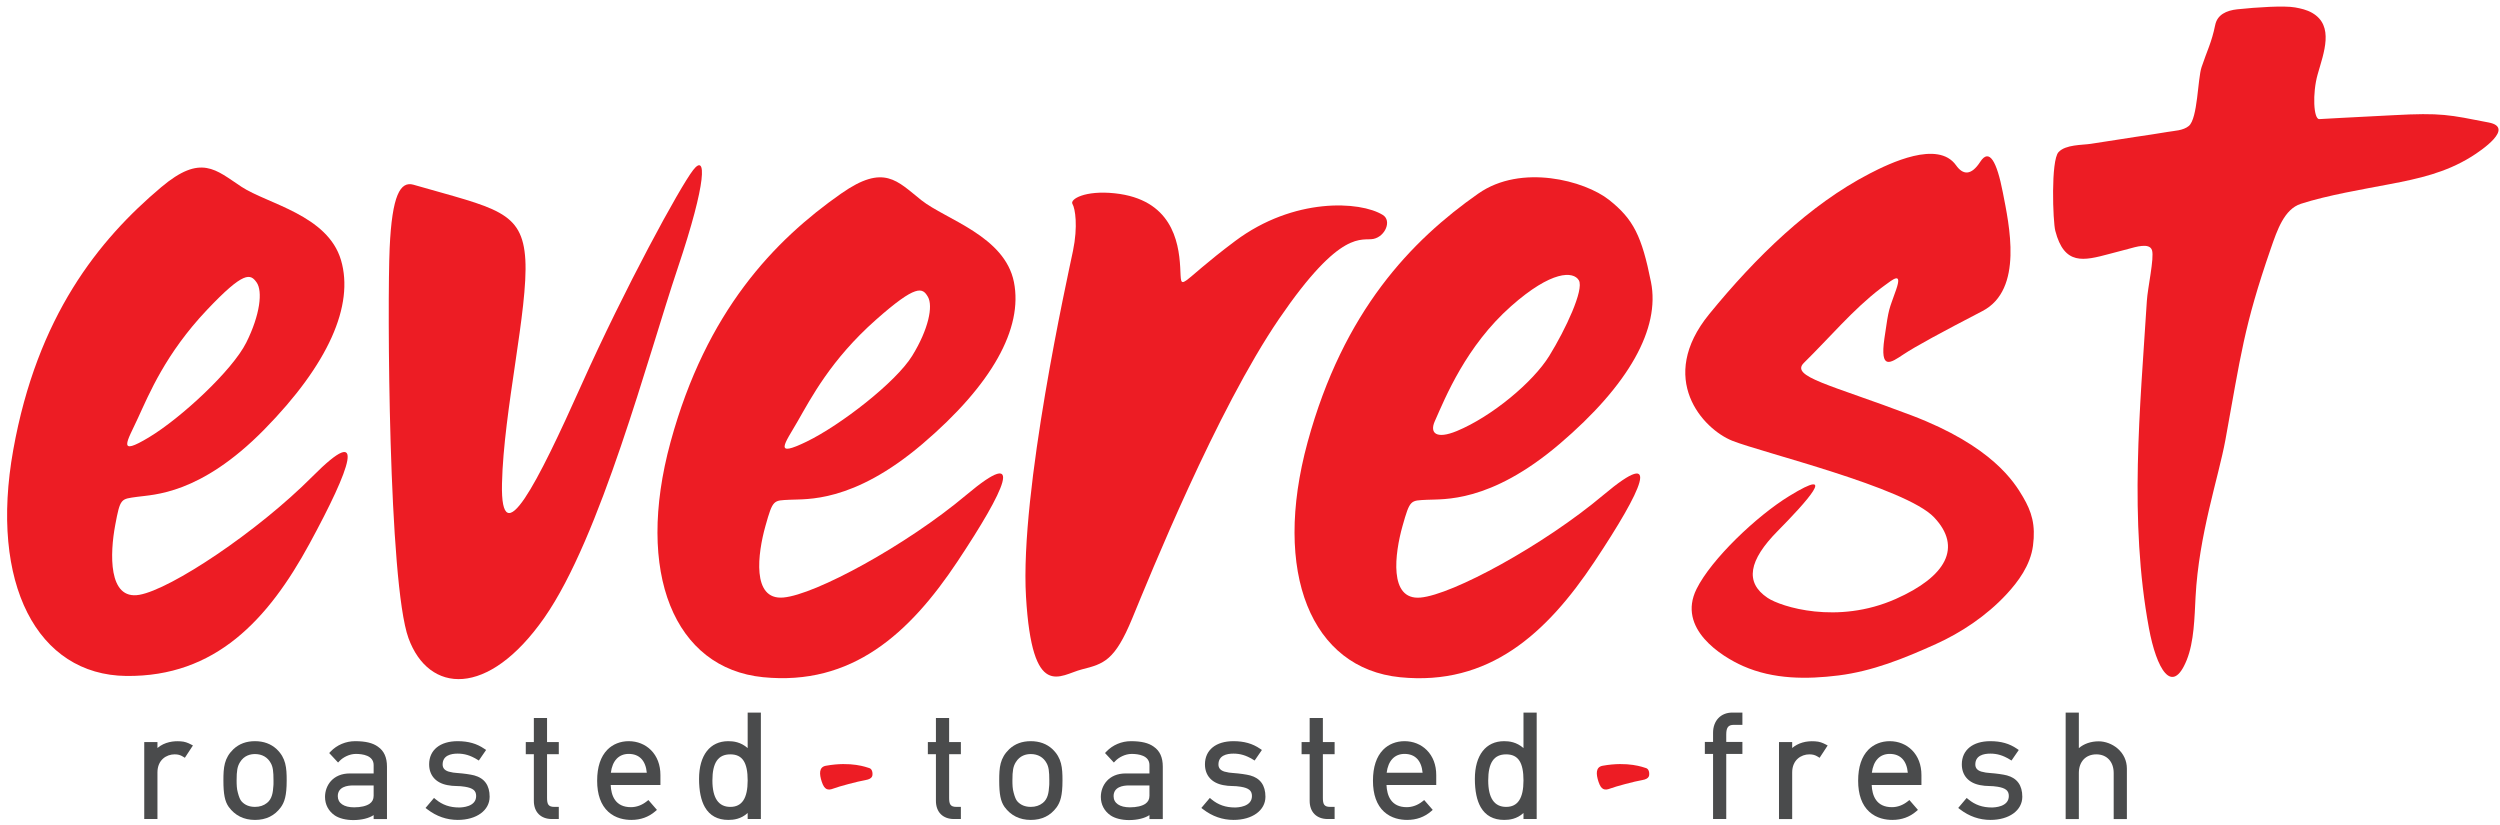
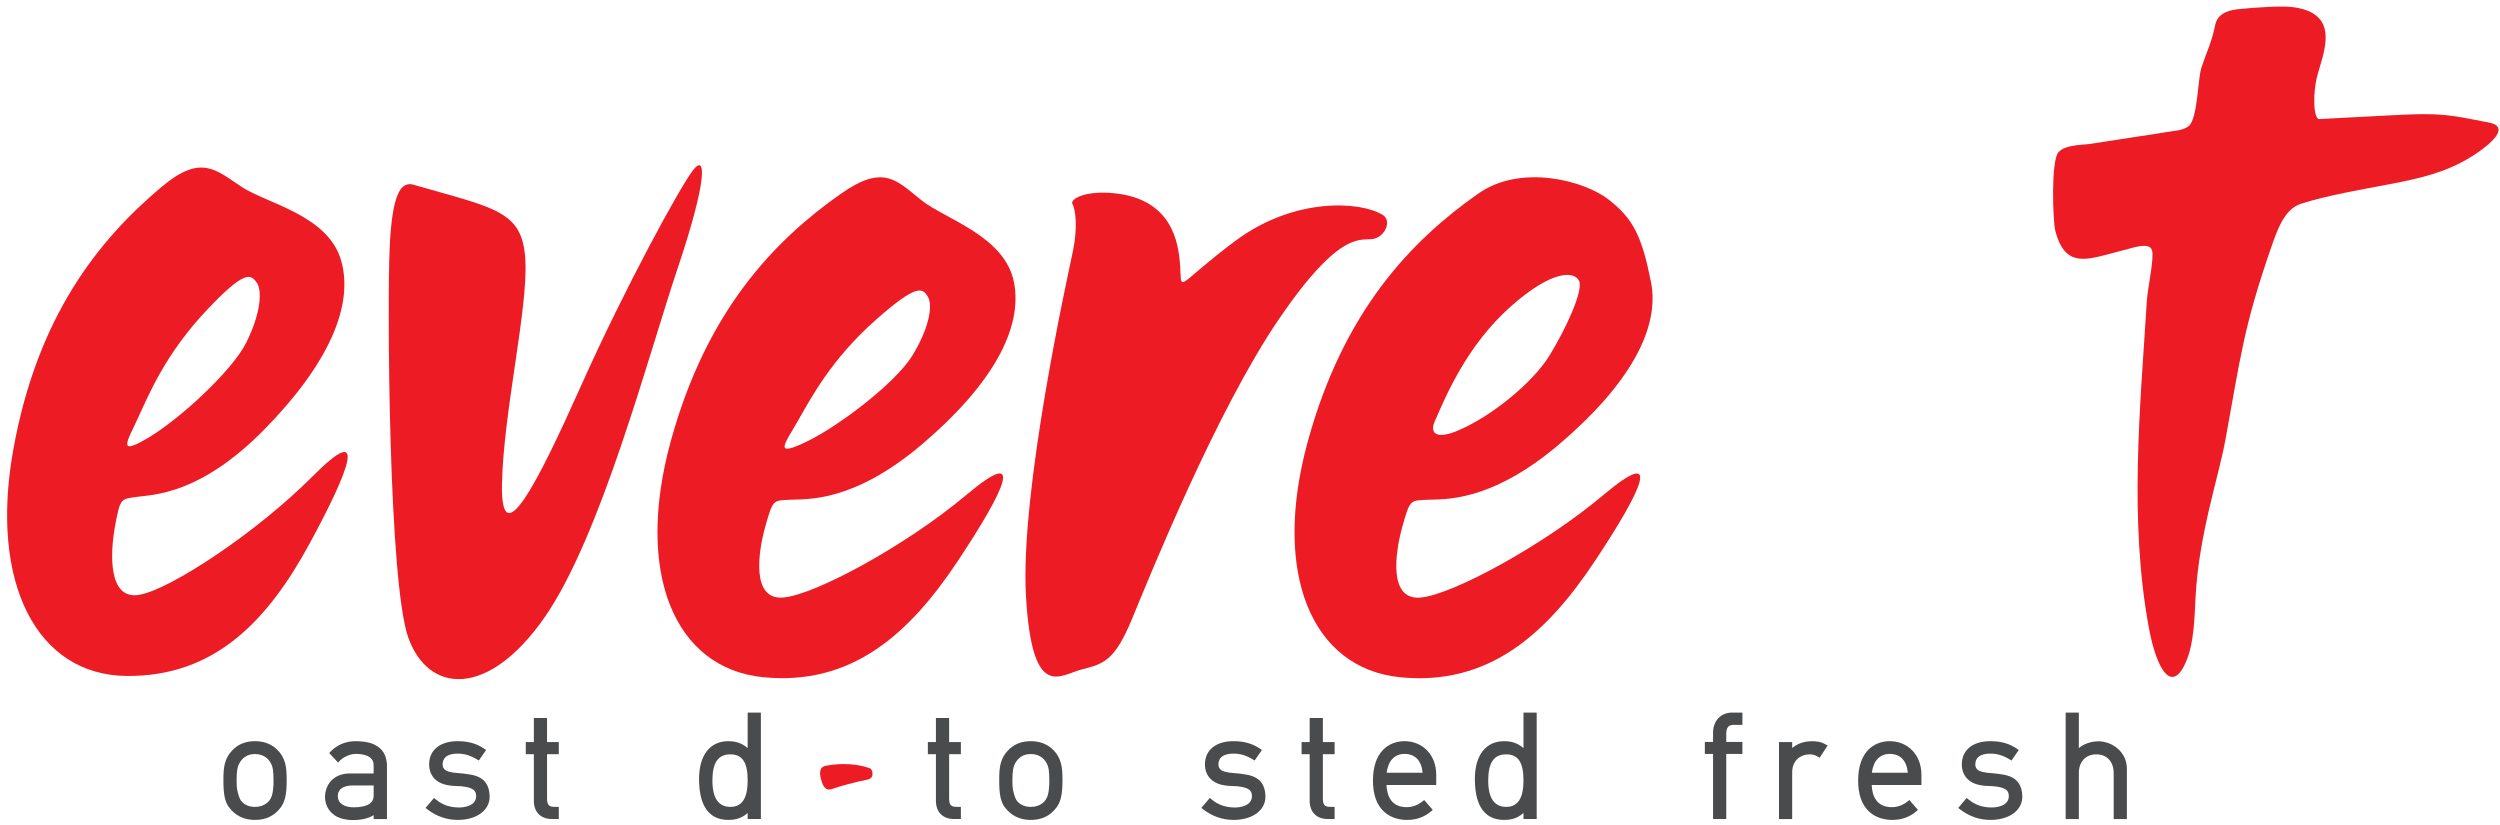
<svg xmlns="http://www.w3.org/2000/svg" width="206" height="68" viewBox="0 0 206 68" fill="none">
  <path d="M68.054 63.098C67.475 63.202 67.499 63.77 67.717 64.427C67.936 65.083 68.221 65.152 68.674 64.976C69.127 64.801 70.695 64.383 71.316 64.279C71.936 64.175 71.894 63.875 71.894 63.727C71.894 63.578 71.824 63.346 71.624 63.288C71.424 63.23 70.153 62.719 68.054 63.098Z" fill="#ED1C24" />
-   <path d="M132.057 63.098C131.478 63.202 131.502 63.77 131.72 64.427C131.938 65.083 132.224 65.152 132.677 64.976C133.13 64.801 134.698 64.383 135.318 64.279C135.939 64.175 135.896 63.875 135.896 63.727C135.896 63.578 135.827 63.346 135.627 63.288C135.427 63.23 134.156 62.719 132.057 63.098V63.098Z" fill="#ED1C24" />
-   <path d="M14.863 61.085C14.314 61.048 13.576 61.125 12.974 61.634V61.145H11.886V67.488H12.974V63.645C12.974 62.624 13.708 62.158 14.391 62.158C14.667 62.158 14.861 62.211 15.082 62.349L15.232 62.441L15.897 61.427L15.721 61.334C15.489 61.213 15.223 61.099 14.862 61.084L14.863 61.085Z" fill="#4A4B4C" />
  <path d="M22.791 61.725C22.322 61.292 21.723 61.073 21.01 61.073C20.297 61.073 19.716 61.286 19.239 61.727C18.467 62.473 18.409 63.234 18.409 64.311C18.409 65.442 18.526 66.03 18.843 66.484C19.363 67.199 20.093 67.562 21.01 67.562C21.927 67.562 22.632 67.212 23.14 66.521L23.142 66.519C23.439 66.099 23.623 65.583 23.623 64.312C23.623 63.259 23.563 62.458 22.791 61.725V61.725ZM21.998 66.164C21.73 66.379 21.397 66.487 21.01 66.487C20.548 66.487 20.178 66.337 19.908 66.037C19.794 65.915 19.693 65.679 19.599 65.317L19.598 65.311C19.509 65.01 19.497 64.652 19.497 64.311C19.497 63.505 19.561 63.154 19.773 62.809C20.111 62.251 20.632 62.134 21.011 62.134C21.595 62.134 22.058 62.401 22.315 62.884L22.317 62.887C22.483 63.188 22.537 63.537 22.537 64.323C22.537 64.616 22.537 64.685 22.526 64.757L22.525 64.771C22.491 65.291 22.423 65.828 21.999 66.164H21.998Z" fill="#4A4B4C" />
  <path d="M31.146 61.529C30.718 61.217 30.119 61.073 29.263 61.073C28.497 61.073 27.761 61.384 27.244 61.926L27.127 62.05L27.857 62.833L27.989 62.696C28.264 62.41 28.784 62.123 29.323 62.123C29.862 62.123 30.788 62.242 30.788 63.042V63.732H28.827C27.422 63.732 26.782 64.734 26.782 65.665C26.782 66.295 27.068 66.837 27.589 67.193C27.953 67.435 28.505 67.574 29.105 67.574C29.798 67.574 30.408 67.42 30.787 67.164C30.787 67.207 30.788 67.255 30.788 67.309V67.489H31.887V63.175C31.887 62.411 31.645 61.872 31.145 61.53L31.146 61.529ZM30.788 64.721V65.568C30.788 65.857 30.682 66.068 30.455 66.229C30.179 66.419 29.726 66.524 29.178 66.524C28.336 66.524 27.834 66.18 27.834 65.605C27.834 64.836 28.615 64.721 29.081 64.721H30.788V64.721Z" fill="#4A4B4C" />
  <path d="M39.086 63.895C38.766 63.812 38.23 63.736 37.686 63.696H37.681C37.455 63.686 37.236 63.651 36.972 63.581C36.636 63.478 36.473 63.286 36.473 62.994C36.473 62.254 37.145 62.098 37.709 62.098C38.272 62.098 38.755 62.242 39.309 62.579L39.455 62.668L40.053 61.799L39.904 61.697C39.285 61.271 38.588 61.073 37.708 61.073C36.261 61.073 35.361 61.804 35.361 62.981C35.361 63.887 35.909 64.511 36.862 64.693C37.116 64.743 37.372 64.769 37.624 64.769C37.835 64.769 38.066 64.788 38.309 64.827C38.975 64.936 39.235 65.15 39.235 65.592C39.235 66.49 38.065 66.536 37.83 66.536C37.066 66.536 36.453 66.322 35.9 65.864L35.762 65.75L35.064 66.575L35.214 66.69C35.969 67.268 36.813 67.561 37.72 67.561C39.266 67.561 40.346 66.776 40.346 65.652C40.346 64.715 39.922 64.124 39.085 63.895H39.086Z" fill="#4A4B4C" />
  <path d="M45.077 59.163H43.989V61.145H43.324V62.147H43.989V65.991C43.989 66.915 44.559 67.488 45.477 67.488H46.045V66.487H45.671C45.166 66.487 45.077 66.246 45.077 65.737V62.147H46.045V61.145H45.077V59.163H45.077Z" fill="#4A4B4C" />
-   <path d="M51.806 61.073C51.119 61.073 50.496 61.322 50.05 61.774C49.489 62.343 49.205 63.205 49.205 64.335C49.205 65.465 49.513 66.333 50.12 66.888C50.728 67.444 51.491 67.561 52.024 67.561C52.788 67.561 53.45 67.323 53.994 66.853L54.131 66.734L53.427 65.923L53.291 66.031C52.898 66.346 52.447 66.511 51.988 66.511C50.696 66.511 50.359 65.557 50.321 64.684H54.419V63.863C54.419 63.031 54.15 62.32 53.641 61.81C53.166 61.334 52.515 61.073 51.807 61.073H51.806ZM53.296 63.671H50.335C50.459 62.684 50.988 62.122 51.806 62.122C52.679 62.122 53.203 62.67 53.296 63.671Z" fill="#4A4B4C" />
  <path d="M61.608 61.642C61.033 61.139 60.435 61.073 60.01 61.073C58.502 61.073 57.602 62.234 57.602 64.178C57.602 65.17 57.764 65.954 58.082 66.508C58.483 67.207 59.132 67.561 60.01 67.561C60.447 67.561 61.056 67.494 61.608 66.991V67.488H62.696V58.716H61.608V61.641V61.642ZM61.608 64.311C61.608 65.776 61.141 66.488 60.179 66.488C59.217 66.488 58.702 65.776 58.702 64.311C58.702 62.847 59.172 62.159 60.179 62.159C61.187 62.159 61.608 62.843 61.608 64.311Z" fill="#4A4B4C" />
  <path d="M78.208 59.163H77.12V61.145H76.455V62.147H77.12V65.991C77.12 66.915 77.69 67.488 78.608 67.488H79.176V66.487H78.802C78.297 66.487 78.208 66.246 78.208 65.737V62.147H79.176V61.145H78.208V59.163H78.208Z" fill="#4A4B4C" />
  <path d="M86.717 61.725C86.249 61.292 85.65 61.073 84.936 61.073C84.223 61.073 83.642 61.286 83.165 61.727C82.393 62.473 82.335 63.234 82.335 64.311C82.335 65.442 82.453 66.03 82.769 66.484C83.29 67.199 84.02 67.562 84.936 67.562C85.853 67.562 86.558 67.212 87.066 66.521L87.068 66.519C87.365 66.099 87.549 65.583 87.549 64.312C87.549 63.259 87.489 62.458 86.717 61.725V61.725ZM86.462 64.323C86.462 64.616 86.462 64.685 86.452 64.757L86.45 64.771C86.417 65.291 86.349 65.828 85.924 66.164C85.656 66.379 85.323 66.487 84.936 66.487C84.474 66.487 84.104 66.337 83.834 66.037C83.72 65.915 83.619 65.679 83.525 65.317L83.524 65.311C83.434 65.01 83.423 64.652 83.423 64.311C83.423 63.505 83.487 63.154 83.699 62.809C84.037 62.251 84.558 62.134 84.936 62.134C85.52 62.134 85.984 62.401 86.241 62.884L86.243 62.887C86.409 63.188 86.463 63.537 86.463 64.323H86.462Z" fill="#4A4B4C" />
-   <path d="M95.073 61.529C94.644 61.217 94.046 61.073 93.189 61.073C92.423 61.073 91.687 61.384 91.17 61.926L91.053 62.05L91.783 62.833L91.915 62.696C92.191 62.41 92.71 62.123 93.25 62.123C93.789 62.123 94.715 62.242 94.715 63.042V63.732H92.753C91.349 63.732 90.709 64.734 90.709 65.665C90.709 66.295 90.995 66.837 91.516 67.193C91.879 67.435 92.432 67.574 93.031 67.574C93.724 67.574 94.335 67.42 94.714 67.164C94.714 67.207 94.715 67.255 94.715 67.309V67.489H95.814V63.175C95.814 62.411 95.572 61.872 95.072 61.53L95.073 61.529ZM94.715 64.721V65.568C94.715 65.857 94.608 66.068 94.382 66.229C94.106 66.419 93.652 66.524 93.104 66.524C92.263 66.524 91.76 66.18 91.76 65.605C91.76 64.836 92.542 64.721 93.008 64.721H94.715V64.721Z" fill="#4A4B4C" />
  <path d="M103.012 63.895C102.692 63.812 102.156 63.736 101.612 63.696H101.607C101.381 63.686 101.162 63.651 100.898 63.581C100.563 63.478 100.4 63.286 100.4 62.994C100.4 62.254 101.072 62.098 101.635 62.098C102.198 62.098 102.681 62.242 103.235 62.579L103.381 62.668L103.98 61.799L103.831 61.697C103.212 61.271 102.514 61.073 101.635 61.073C100.187 61.073 99.288 61.804 99.288 62.981C99.288 63.887 99.835 64.511 100.789 64.693C101.042 64.743 101.298 64.769 101.55 64.769C101.761 64.769 101.992 64.788 102.236 64.827C102.902 64.936 103.161 65.15 103.161 65.592C103.161 66.49 101.991 66.536 101.756 66.536C100.993 66.536 100.379 66.322 99.826 65.864L99.688 65.75L98.991 66.575L99.141 66.69C99.896 67.268 100.739 67.561 101.647 67.561C103.193 67.561 104.272 66.776 104.272 65.652C104.272 64.715 103.849 64.124 103.012 63.895H103.012Z" fill="#4A4B4C" />
  <path d="M109.004 59.163H107.916V61.145H107.251V62.147H107.916V65.991C107.916 66.915 108.487 67.488 109.404 67.488H109.972V66.487H109.598C109.093 66.487 109.005 66.246 109.005 65.737V62.147H109.972V61.145H109.005V59.163H109.004Z" fill="#4A4B4C" />
  <path d="M115.733 61.073C115.046 61.073 114.422 61.322 113.976 61.774C113.416 62.343 113.132 63.205 113.132 64.335C113.132 65.465 113.44 66.333 114.046 66.888C114.654 67.444 115.417 67.561 115.95 67.561C116.714 67.561 117.377 67.323 117.92 66.853L118.057 66.734L117.353 65.923L117.218 66.031C116.824 66.346 116.374 66.511 115.914 66.511C114.623 66.511 114.285 65.557 114.247 64.684H118.346V63.863C118.346 63.031 118.077 62.32 117.567 61.81C117.093 61.334 116.442 61.073 115.733 61.073H115.733ZM115.733 62.122C116.605 62.122 117.129 62.67 117.222 63.671H114.261C114.385 62.684 114.914 62.122 115.733 62.122Z" fill="#4A4B4C" />
  <path d="M125.535 61.642C124.96 61.139 124.362 61.073 123.937 61.073C122.429 61.073 121.529 62.234 121.529 64.178C121.529 65.17 121.691 65.954 122.009 66.508C122.41 67.207 123.059 67.561 123.937 67.561C124.374 67.561 124.983 67.494 125.535 66.991V67.488H126.623V58.716H125.535V61.641V61.642ZM125.535 64.311C125.535 65.776 125.068 66.488 124.106 66.488C123.144 66.488 122.629 65.776 122.629 64.311C122.629 62.847 123.099 62.159 124.106 62.159C125.114 62.159 125.535 62.843 125.535 64.311Z" fill="#4A4B4C" />
  <path d="M141.156 60.383V61.133H140.479V62.122H141.156V67.488H142.243V62.122H143.574V61.133H142.243V60.516C142.243 59.95 142.413 59.729 142.849 59.729H143.574V58.716H142.74C141.792 58.716 141.156 59.386 141.156 60.383H141.156Z" fill="#4A4B4C" />
  <path d="M149.565 61.085C148.808 61.034 148.164 61.223 147.676 61.635V61.145H146.589V67.489H147.676V63.647C147.676 62.625 148.411 62.159 149.093 62.159C149.369 62.159 149.563 62.212 149.785 62.349L149.935 62.442L150.6 61.428L150.424 61.335C150.192 61.214 149.926 61.1 149.565 61.086V61.085Z" fill="#4A4B4C" />
  <path d="M155.713 61.073C155.026 61.073 154.402 61.322 153.956 61.774C153.396 62.343 153.111 63.204 153.111 64.335C153.111 65.465 153.419 66.333 154.026 66.888C154.634 67.444 155.397 67.561 155.93 67.561C156.694 67.561 157.357 67.323 157.9 66.853L158.037 66.734L157.333 65.923L157.197 66.031C156.804 66.346 156.354 66.511 155.894 66.511C154.603 66.511 154.265 65.557 154.227 64.684H158.326V63.863C158.326 63.031 158.056 62.32 157.547 61.81C157.072 61.334 156.421 61.073 155.713 61.073V61.073ZM157.203 63.671H154.241C154.365 62.684 154.895 62.122 155.713 62.122C156.585 62.122 157.11 62.67 157.203 63.671Z" fill="#4A4B4C" />
  <path d="M165.378 63.895C165.059 63.812 164.522 63.736 163.979 63.696H163.973C163.747 63.686 163.529 63.651 163.265 63.581C162.929 63.478 162.766 63.286 162.766 62.994C162.766 62.254 163.438 62.098 164.001 62.098C164.565 62.098 165.048 62.242 165.601 62.579L165.747 62.668L166.346 61.799L166.197 61.697C165.578 61.271 164.881 61.073 164.001 61.073C162.554 61.073 161.654 61.804 161.654 62.981C161.654 63.887 162.202 64.511 163.155 64.693C163.408 64.743 163.664 64.769 163.917 64.769C164.127 64.769 164.358 64.788 164.601 64.827C165.267 64.936 165.527 65.15 165.527 65.592C165.527 66.49 164.357 66.536 164.122 66.536C163.358 66.536 162.745 66.322 162.192 65.864L162.054 65.75L161.357 66.575L161.507 66.69C162.261 67.268 163.105 67.561 164.013 67.561C165.558 67.561 166.638 66.776 166.638 65.652C166.638 64.715 166.215 64.124 165.377 63.895H165.378Z" fill="#4A4B4C" />
  <path d="M174.484 61.672C174.053 61.304 173.473 61.085 172.932 61.085C172.29 61.085 171.715 61.286 171.297 61.646V58.716H170.21V67.489H171.297V63.695C171.297 62.762 171.863 62.159 172.739 62.159C173.614 62.159 174.168 62.776 174.168 63.695V67.489H175.255V63.332C175.255 62.686 174.981 62.096 174.484 61.672V61.672Z" fill="#4A4B4C" />
  <path d="M34.079 15.224C40.839 17.172 43.054 17.354 43.288 21.4C43.521 25.446 41.499 33.819 41.364 39.842C41.229 45.866 44.31 39.766 47.898 31.745C51.487 23.724 56.031 15.403 57.117 14.01C58.203 12.616 58.287 14.826 55.838 22.111C53.39 29.397 49.497 44.254 44.851 50.903C40.204 57.552 35.319 57.141 33.66 52.587C32.002 48.034 31.911 24.856 32.107 20.452C32.303 16.049 32.995 14.91 34.079 15.223V15.224Z" fill="#ED1C24" />
  <path d="M13.282 15.426C16.575 12.652 17.767 13.99 19.904 15.395C22.041 16.799 27.005 17.718 28.099 21.436C29.193 25.154 27.066 30.01 21.773 35.395C16.479 40.781 12.628 40.747 11.294 40.94C9.961 41.133 9.915 41.008 9.491 43.282C9.066 45.557 8.884 49.471 11.483 49.013C14.083 48.555 21.203 43.828 25.758 39.25C30.312 34.673 28.911 38.534 25.506 44.797C22.101 51.061 17.749 55.779 10.409 55.699C3.067 55.62 -0.885 48.088 1.092 37.069C3.069 26.049 8.126 19.77 13.283 15.425L13.282 15.426ZM11.373 34.436C10.459 36.413 9.613 37.635 12.267 36.04C14.921 34.444 19.146 30.523 20.293 28.228C21.439 25.934 21.654 23.992 21.146 23.273C20.637 22.554 20.119 22.294 17.044 25.546C13.647 29.14 12.287 32.459 11.373 34.436H11.373Z" fill="#ED1C24" />
  <path d="M69.325 15.941C72.851 13.471 73.919 14.909 75.923 16.498C77.927 18.087 82.79 19.442 83.548 23.243C84.306 27.043 81.756 31.691 76.004 36.586C70.252 41.48 66.419 41.105 65.074 41.179C63.729 41.252 63.694 41.124 63.069 43.352C62.444 45.58 61.914 49.462 64.544 49.236C67.174 49.01 74.687 44.934 79.63 40.779C84.574 36.623 82.835 40.344 78.886 46.281C74.937 52.218 70.183 56.531 62.878 55.801C55.573 55.07 52.306 47.218 55.255 36.417C58.205 25.617 63.8 19.811 69.323 15.941H69.325ZM65.731 34.707C64.645 36.595 63.693 37.737 66.478 36.384C69.264 35.03 73.821 31.5 75.167 29.316C76.513 27.132 76.9 25.216 76.458 24.456C76.016 23.695 75.522 23.389 72.17 26.356C68.466 29.634 66.817 32.82 65.731 34.707V34.707Z" fill="#ED1C24" />
  <path d="M121.819 15.947C125.346 13.476 130.585 14.884 132.589 16.472C134.593 18.061 135.284 19.447 136.043 23.247C136.801 27.048 134.251 31.696 128.499 36.59C122.747 41.485 118.914 41.109 117.569 41.183C116.224 41.257 116.189 41.129 115.564 43.356C114.939 45.584 114.409 49.467 117.039 49.241C119.668 49.015 127.182 44.939 132.125 40.783C137.069 36.628 135.33 40.349 131.381 46.286C127.432 52.223 122.677 56.536 115.372 55.805C108.068 55.075 104.8 47.222 107.75 36.422C110.7 25.622 116.295 19.816 121.818 15.946L121.819 15.947ZM118.225 34.712C117.792 35.69 118.344 36.221 120.052 35.513C122.912 34.326 126.316 31.505 127.662 29.321C129.008 27.138 130.541 23.86 130.098 23.099C129.656 22.338 127.868 22.26 124.516 25.227C120.813 28.506 119.107 32.722 118.226 34.713L118.225 34.712Z" fill="#ED1C24" />
  <path d="M91.865 15.929C89.385 15.663 88.143 16.425 88.37 16.804C88.598 17.183 88.834 18.644 88.412 20.68C87.991 22.715 84.029 40.49 84.542 49.164C85.055 57.839 87.339 55.613 89.15 55.157C90.962 54.701 91.859 54.438 93.294 50.963C94.728 47.487 100.245 33.817 105.397 26.271C110.549 18.725 112.212 19.898 113.185 19.684C114.157 19.47 114.692 18.178 113.944 17.713C112.077 16.556 106.601 16.251 101.78 19.858C96.957 23.464 97.371 24.191 97.249 22.019C97.128 19.847 96.504 16.426 91.865 15.929L91.865 15.929Z" fill="#ED1C24" />
-   <path d="M154.981 23.752C155.078 23.678 155.175 23.606 155.273 23.535C155.985 23.013 156.763 22.361 156.247 23.851C155.626 25.646 155.664 25.191 155.276 27.877C154.889 30.562 155.793 29.899 156.831 29.212C157.869 28.524 159.934 27.408 163.348 25.634C166.762 23.862 165.545 18.486 165.031 15.844C164.536 13.303 163.919 12.179 163.173 13.332C162.428 14.484 161.751 14.429 161.179 13.621C159.692 11.522 155.706 13.45 154.038 14.315C149.131 16.86 144.704 21.149 140.844 25.878C136.505 31.192 140.311 35.347 142.739 36.318C145.167 37.289 157.032 40.163 159.37 42.63C161.706 45.097 160.37 47.506 156.219 49.35C151.388 51.497 146.736 49.99 145.652 49.266C143.738 47.988 144.109 46.158 146.47 43.767C148.832 41.376 151.591 38.322 147.43 40.876C144.748 42.521 141.022 46.062 139.796 48.531C138.176 51.795 141.84 54.093 143.643 54.888C146.137 55.987 148.889 55.983 151.495 55.657C154.288 55.307 156.877 54.266 159.522 53.068C161.567 52.142 163.664 50.773 165.353 48.949C166.273 47.955 167.307 46.591 167.519 44.964C167.744 43.245 167.411 42.167 166.697 40.952C165.984 39.736 164.159 36.752 157.493 34.221C150.829 31.69 147.476 31.043 148.645 29.896C150.739 27.842 152.719 25.472 154.981 23.752V23.752Z" fill="#ED1C24" />
  <path d="M184.37 0.764C183.441 0.862 182.705 1.216 182.533 2.059C182.233 3.521 181.868 4.158 181.408 5.535C181.088 6.494 181.095 9.772 180.356 10.381C179.884 10.769 179.167 10.772 178.619 10.869C177.76 11.022 176.894 11.136 176.031 11.27C174.781 11.464 173.532 11.657 172.281 11.851C171.563 11.962 170.213 11.902 169.624 12.534C168.98 13.225 169.158 18.254 169.356 19.017C170.1 21.892 171.693 21.488 173.812 20.923C174.071 20.854 175.107 20.583 175.363 20.514C175.961 20.355 177.131 19.967 177.328 20.628C177.52 21.272 176.968 23.717 176.901 24.791C176.343 33.688 175.422 42.842 177.073 51.765C177.693 55.11 178.979 57.376 180.187 54.384C180.794 52.879 180.827 50.869 180.914 49.194C181.183 44.048 182.811 39.327 183.374 36.245C184.635 29.336 184.887 26.911 187.119 20.466C187.643 18.952 188.222 17.235 189.594 16.793C191.783 16.086 194.691 15.6 196.949 15.168C199.299 14.718 201.51 14.237 203.647 12.908C204.471 12.395 207.233 10.515 205.07 10.094C201.809 9.458 201.176 9.276 197.196 9.493C193.214 9.709 191.605 9.771 191.119 9.814C190.633 9.857 190.531 7.686 190.977 6.118C191.477 4.358 192.365 2.118 190.518 1.059C190.074 0.805 189.593 0.699 189.116 0.612C188.234 0.45 185.943 0.598 184.37 0.765V0.764Z" fill="#ED1C24" />
</svg>